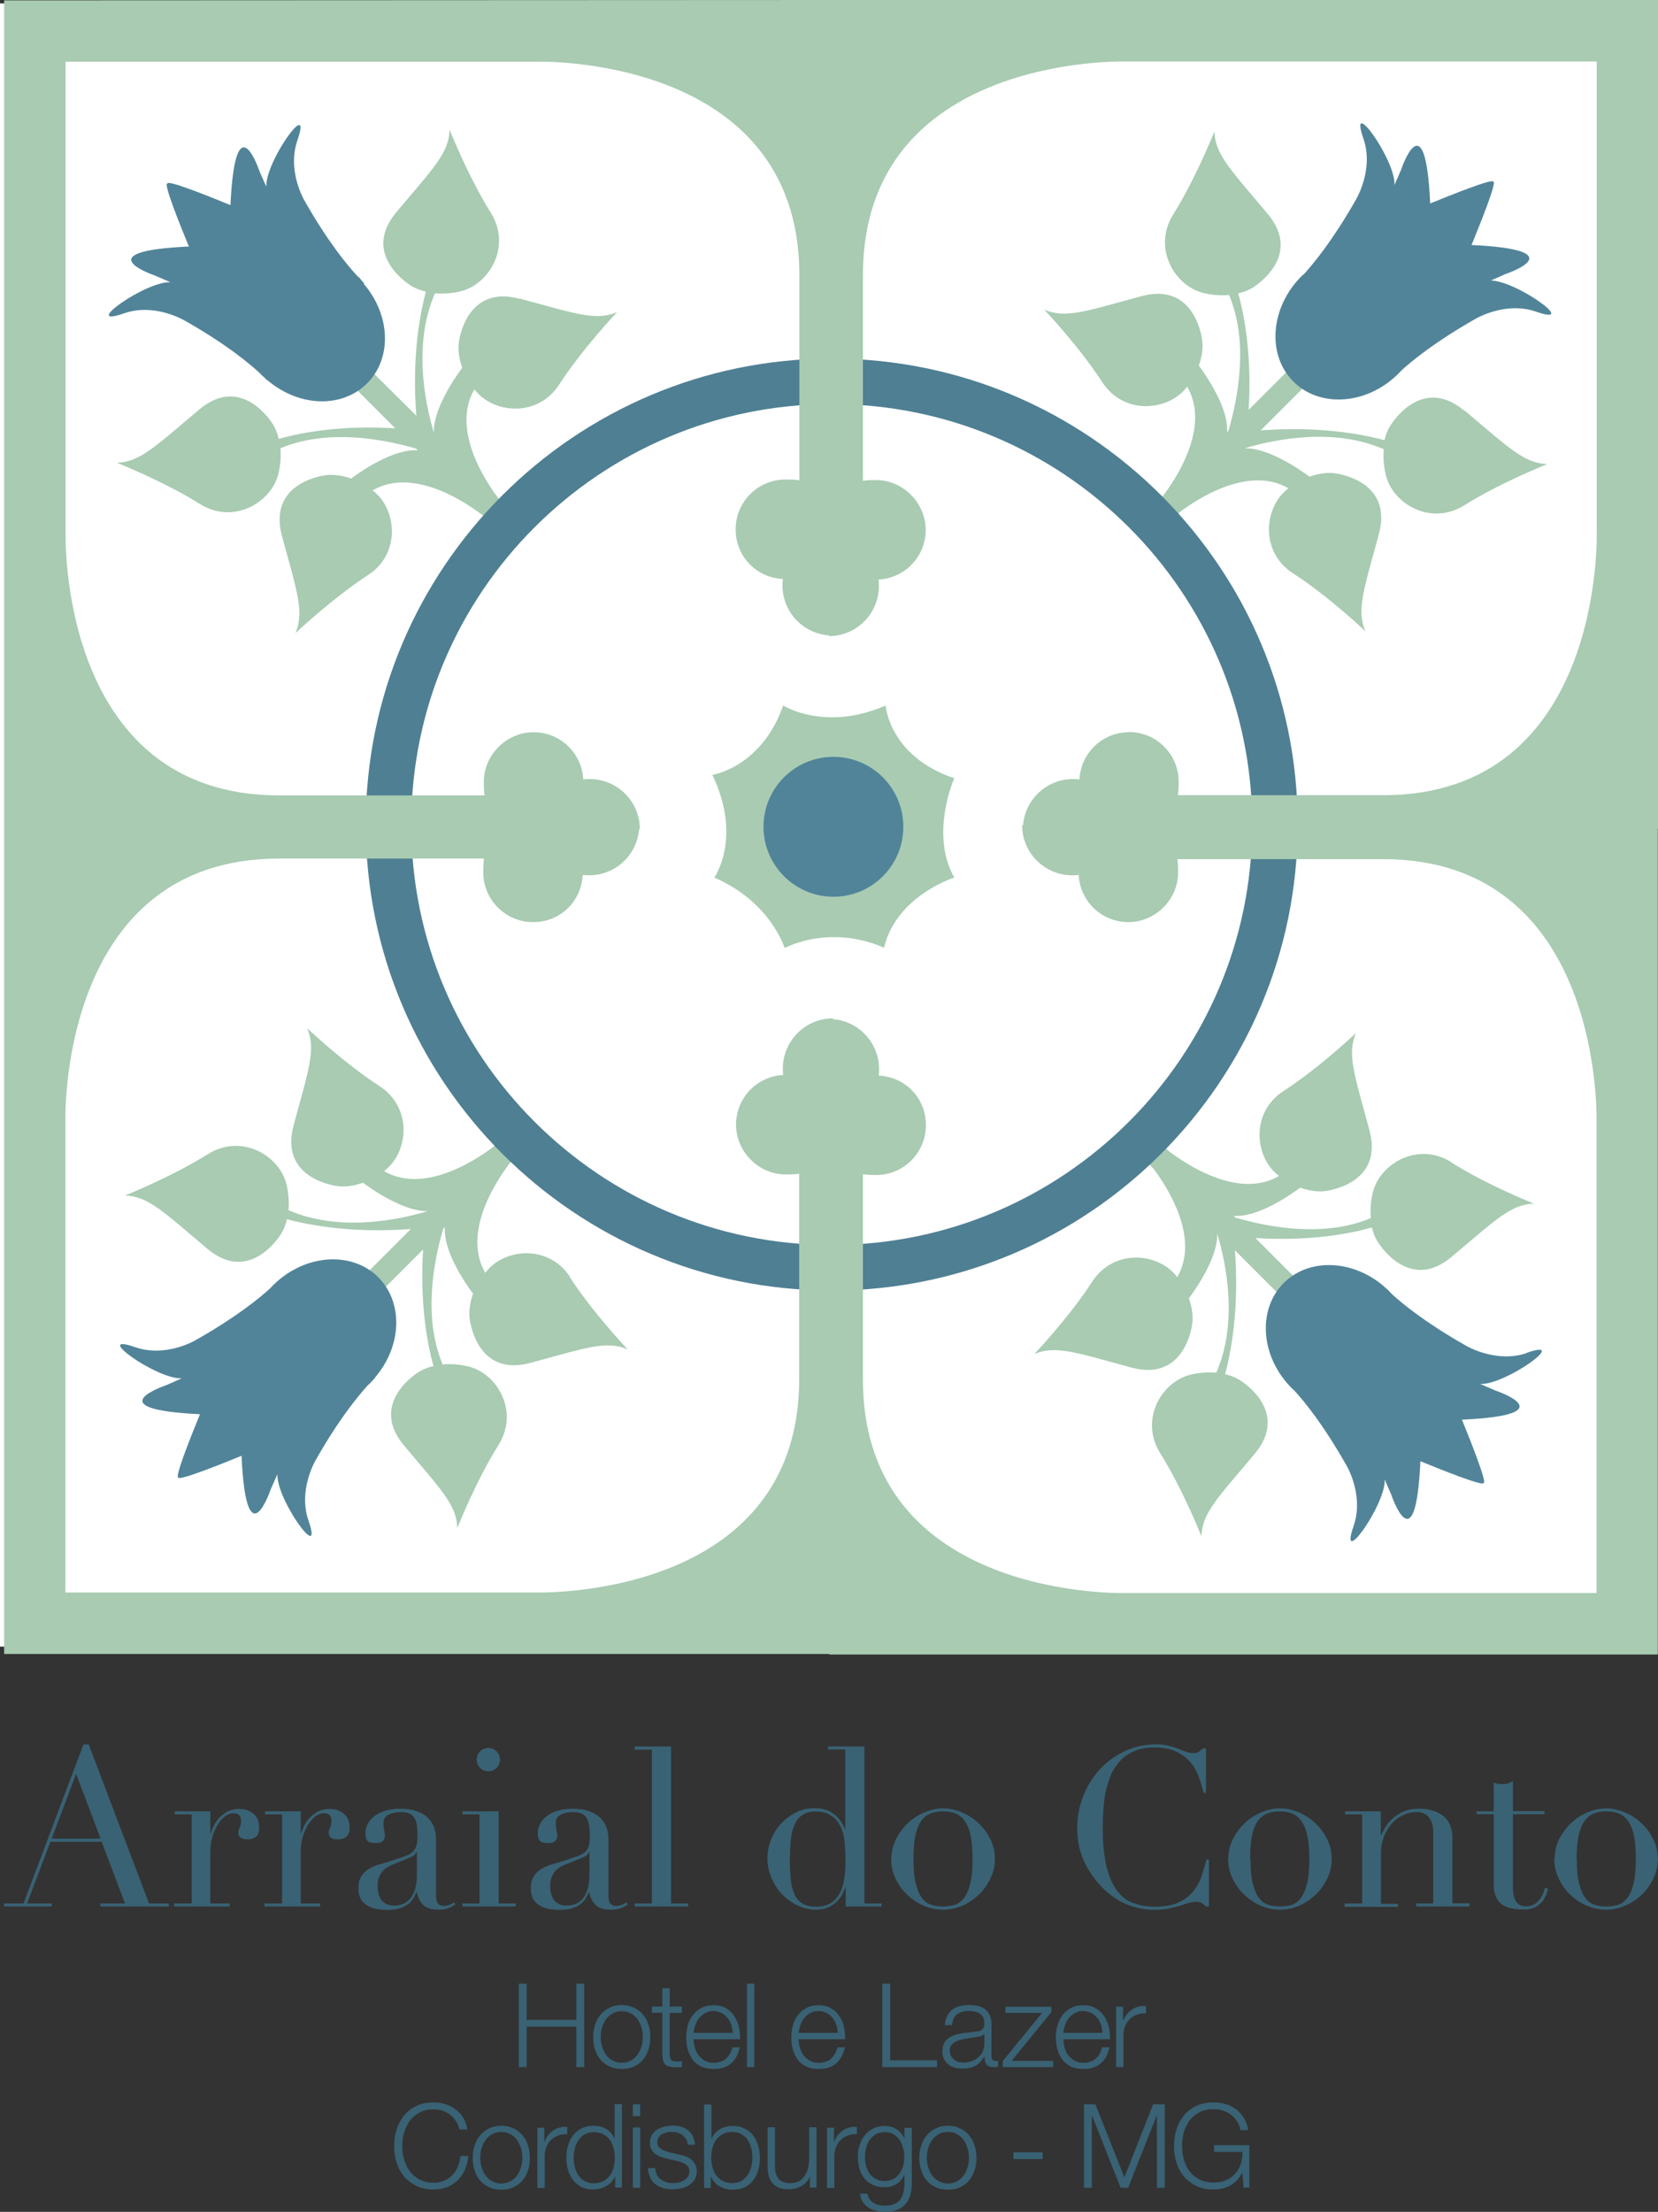
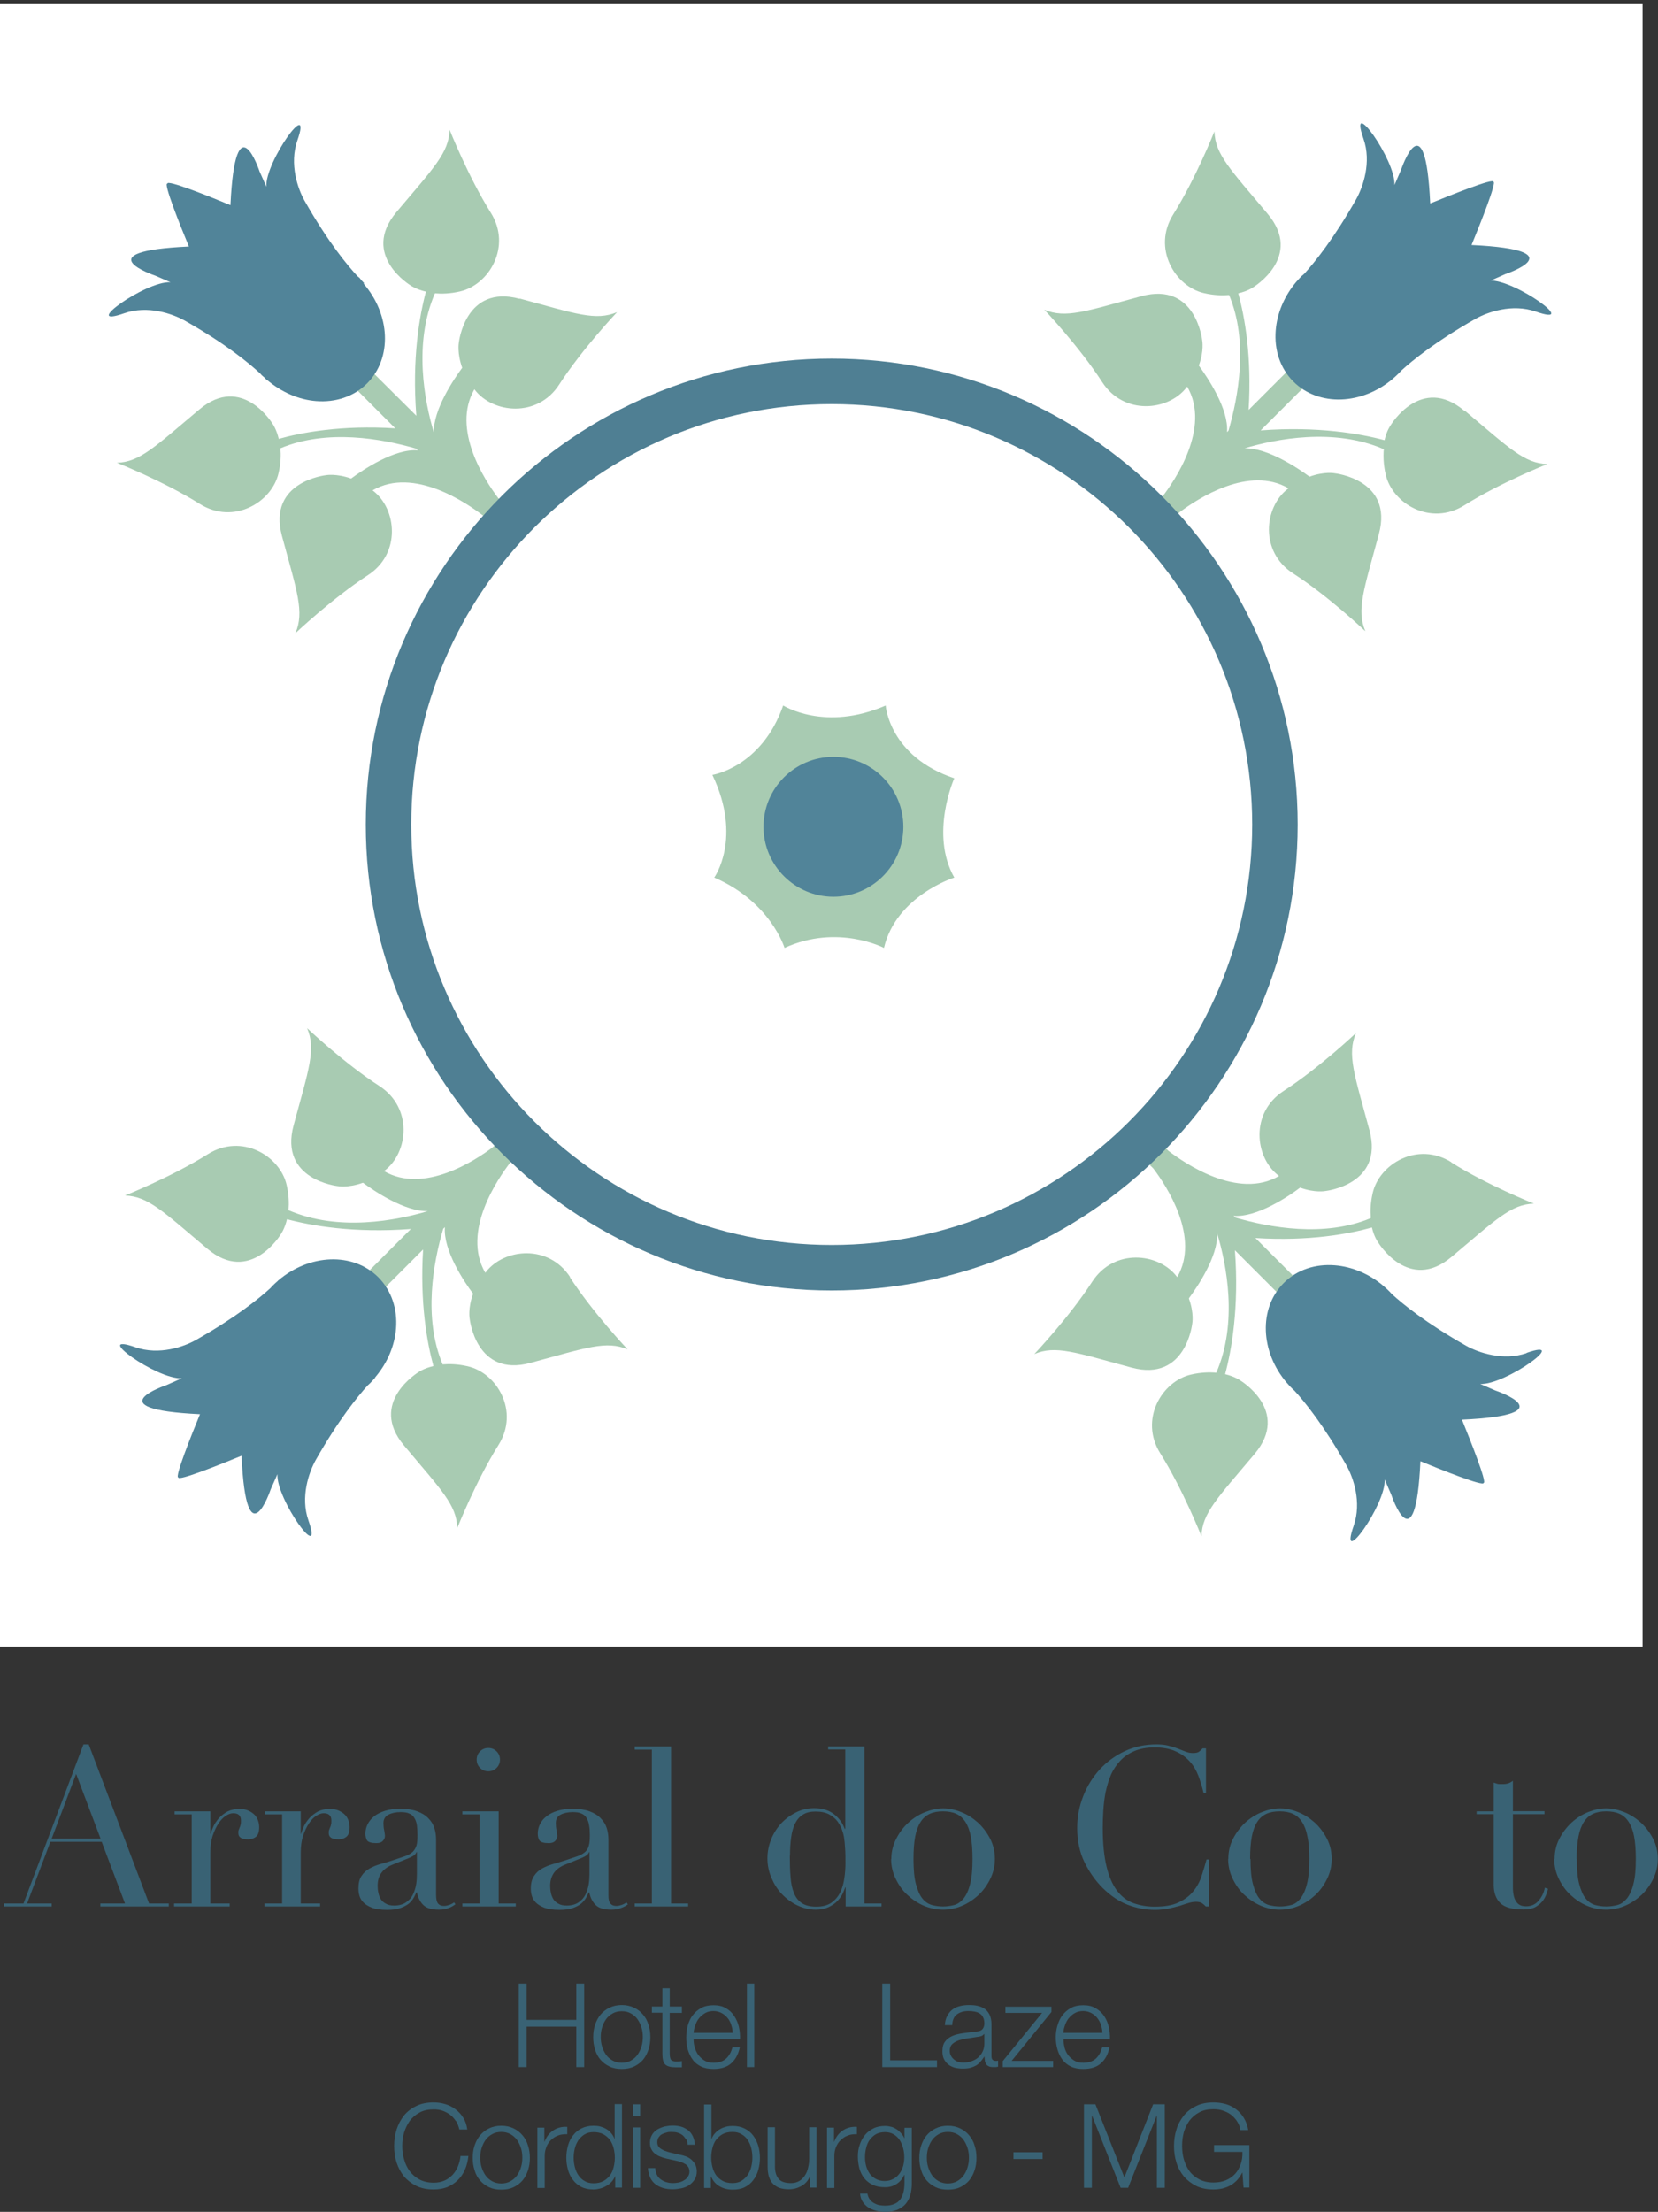
<svg xmlns="http://www.w3.org/2000/svg" id="Camada_2" viewBox="0 0 88.21 117.63">
  <rect x="0" y="0" width="88.21" height="117.63" fill="#333333" stroke="none" />
  <defs>
    <style>.cls-1{fill:#fff;}.cls-2{fill:#a8cbb2;}.cls-3{fill:#396274;}.cls-4{fill:#4f7f93;}.cls-5{fill:#518499;}</style>
  </defs>
  <g id="Camada_1-2">
    <g>
      <g>
        <path class="cls-3" d="M28.02,105.49v1.93h2.64v-1.93h.42v4.44h-.42v-2.15h-2.64v2.15h-.42v-4.44h.42Z" />
        <path class="cls-3" d="M33.73,106.77c.19,.09,.35,.21,.48,.37,.13,.15,.23,.33,.29,.54,.07,.21,.1,.42,.1,.66s-.03,.45-.1,.66c-.07,.21-.16,.38-.29,.54-.13,.15-.29,.27-.48,.36-.19,.09-.41,.13-.65,.13s-.46-.04-.65-.13c-.19-.09-.35-.21-.48-.36-.13-.15-.23-.33-.29-.54-.07-.21-.1-.42-.1-.66s.03-.45,.1-.66c.07-.21,.16-.38,.29-.54,.13-.15,.29-.28,.48-.37,.19-.09,.41-.14,.65-.14s.46,.05,.65,.14Zm-1.14,.31c-.14,.08-.26,.18-.35,.31-.09,.13-.16,.27-.21,.44-.05,.16-.07,.33-.07,.5s.02,.34,.07,.5c.05,.16,.12,.31,.21,.44,.09,.13,.21,.23,.35,.31,.14,.08,.3,.12,.49,.12s.35-.04,.49-.12c.14-.08,.26-.18,.35-.31,.09-.13,.16-.27,.21-.44,.05-.16,.07-.33,.07-.5s-.02-.34-.07-.5c-.05-.16-.12-.31-.21-.44-.09-.13-.21-.23-.35-.31-.14-.08-.3-.12-.49-.12s-.35,.04-.49,.12Z" />
        <path class="cls-3" d="M36.28,106.72v.33h-.65v2.16c0,.13,.02,.23,.05,.3,.03,.07,.12,.11,.26,.12,.11,0,.22,0,.34-.02v.33c-.06,0-.12,0-.17,0-.06,0-.12,0-.17,0-.26,0-.44-.05-.55-.15-.1-.1-.15-.29-.15-.56v-2.19h-.56v-.33h.56v-.97h.39v.97h.65Z" />
        <path class="cls-3" d="M36.96,108.87c.04,.15,.1,.29,.19,.41,.09,.12,.2,.22,.33,.3,.13,.08,.29,.12,.48,.12,.29,0,.51-.08,.67-.22,.16-.15,.27-.35,.34-.6h.39c-.08,.37-.23,.65-.46,.85-.22,.2-.54,.3-.94,.3-.25,0-.47-.04-.66-.13-.18-.09-.34-.21-.45-.37-.12-.16-.2-.34-.26-.54-.06-.2-.08-.42-.08-.65,0-.21,.03-.42,.08-.62,.06-.2,.14-.39,.26-.54,.12-.16,.27-.29,.45-.39,.18-.1,.4-.15,.66-.15s.48,.05,.66,.16c.18,.1,.33,.24,.44,.41,.11,.17,.2,.36,.25,.58,.05,.22,.07,.44,.06,.66h-2.47c0,.14,.02,.29,.06,.44Zm1.94-1.2c-.05-.14-.11-.26-.2-.36-.09-.11-.19-.19-.32-.26-.12-.06-.26-.1-.42-.1s-.3,.03-.43,.1c-.12,.07-.23,.15-.32,.26-.09,.1-.16,.23-.21,.37-.05,.14-.09,.28-.1,.43h2.08c0-.15-.03-.29-.08-.43Z" />
        <path class="cls-3" d="M40.13,105.49v4.44h-.39v-4.44h.39Z" />
-         <path class="cls-3" d="M42.55,108.87c.04,.15,.1,.29,.19,.41,.09,.12,.2,.22,.33,.3,.13,.08,.29,.12,.48,.12,.29,0,.51-.08,.67-.22,.16-.15,.27-.35,.34-.6h.39c-.08,.37-.24,.65-.46,.85-.22,.2-.54,.3-.94,.3-.25,0-.47-.04-.66-.13-.19-.09-.33-.21-.45-.37-.12-.16-.2-.34-.26-.54-.06-.2-.08-.42-.08-.65,0-.21,.03-.42,.08-.62,.06-.2,.14-.39,.26-.54,.12-.16,.27-.29,.45-.39,.18-.1,.4-.15,.66-.15s.48,.05,.66,.16c.18,.1,.33,.24,.44,.41,.12,.17,.2,.36,.25,.58,.05,.22,.07,.44,.06,.66h-2.47c0,.14,.02,.29,.06,.44Zm1.94-1.2c-.05-.14-.12-.26-.2-.36-.09-.11-.19-.19-.32-.26-.12-.06-.26-.1-.42-.1s-.31,.03-.43,.1c-.13,.07-.23,.15-.32,.26-.09,.1-.16,.23-.21,.37-.05,.14-.09,.28-.1,.43h2.08c0-.15-.03-.29-.08-.43Z" />
        <path class="cls-3" d="M47.36,105.49v4.08h2.49v.36h-2.91v-4.44h.42Z" />
        <path class="cls-3" d="M50.39,107.22c.07-.14,.16-.25,.27-.34,.11-.09,.25-.15,.4-.19,.15-.04,.32-.06,.51-.06,.14,0,.28,.01,.42,.04,.14,.03,.27,.08,.38,.15,.11,.07,.2,.18,.27,.31,.07,.14,.11,.31,.11,.53v1.7c0,.16,.08,.24,.23,.24,.05,0,.09,0,.12-.02v.33s-.09,.02-.12,.02c-.04,0-.08,0-.13,0-.1,0-.18-.01-.24-.04-.06-.03-.11-.06-.14-.11-.03-.05-.06-.11-.07-.18,0-.07-.02-.14-.02-.23h-.01c-.07,.1-.14,.2-.21,.28-.07,.08-.15,.15-.24,.2-.09,.05-.19,.09-.3,.12-.12,.03-.25,.04-.41,.04s-.29-.02-.42-.05c-.13-.04-.24-.09-.34-.17-.1-.08-.17-.17-.23-.29-.06-.12-.08-.26-.08-.42,0-.22,.05-.4,.15-.52,.1-.13,.23-.22,.39-.29,.16-.07,.35-.11,.55-.14,.2-.03,.41-.05,.62-.08,.08,0,.15-.02,.22-.03,.06-.01,.11-.03,.16-.07,.04-.03,.07-.07,.1-.13,.02-.05,.04-.12,.04-.21,0-.13-.02-.24-.07-.33-.04-.09-.1-.15-.18-.2-.08-.05-.16-.08-.27-.1-.1-.02-.21-.03-.33-.03-.25,0-.45,.06-.61,.18-.16,.12-.24,.31-.25,.57h-.39c.01-.19,.05-.35,.12-.48Zm1.96,.96s-.07,.08-.14,.1c-.07,.02-.13,.04-.19,.04-.16,.03-.34,.05-.51,.08-.18,.02-.34,.06-.48,.1-.14,.05-.26,.11-.36,.2-.09,.08-.14,.21-.14,.36,0,.1,.02,.19,.06,.26,.04,.08,.09,.14,.16,.2,.07,.06,.14,.1,.23,.13,.09,.03,.18,.04,.27,.04,.15,0,.29-.02,.43-.07,.14-.05,.26-.11,.36-.2,.1-.09,.18-.19,.24-.32,.06-.12,.09-.27,.09-.42v-.51h-.01Z" />
        <path class="cls-3" d="M56.03,109.6v.33h-2.68v-.32l2.09-2.56h-1.95v-.33h2.45v.28l-2.12,2.6h2.21Z" />
        <path class="cls-3" d="M56.63,108.87c.04,.15,.1,.29,.19,.41,.09,.12,.2,.22,.33,.3,.13,.08,.29,.12,.48,.12,.29,0,.51-.08,.67-.22,.16-.15,.27-.35,.34-.6h.39c-.08,.37-.23,.65-.46,.85-.22,.2-.53,.3-.94,.3-.25,0-.47-.04-.66-.13-.18-.09-.33-.21-.45-.37-.12-.16-.2-.34-.26-.54-.06-.2-.09-.42-.09-.65,0-.21,.03-.42,.09-.62,.06-.2,.14-.39,.26-.54,.12-.16,.27-.29,.45-.39,.18-.1,.4-.15,.66-.15s.48,.05,.66,.16c.18,.1,.33,.24,.45,.41,.11,.17,.2,.36,.25,.58,.05,.22,.07,.44,.06,.66h-2.47c0,.14,.02,.29,.06,.44Zm1.94-1.2c-.05-.14-.12-.26-.2-.36-.09-.11-.19-.19-.32-.26-.12-.06-.26-.1-.42-.1s-.31,.03-.43,.1c-.13,.07-.23,.15-.32,.26-.09,.1-.16,.23-.21,.37-.05,.14-.09,.28-.1,.43h2.08c0-.15-.03-.29-.08-.43Z" />
-         <path class="cls-3" d="M59.75,106.72v.75h.01c.1-.26,.26-.46,.46-.6,.21-.14,.46-.21,.75-.19v.39c-.18,0-.34,.02-.48,.07-.15,.06-.27,.13-.38,.24-.11,.1-.19,.23-.25,.37-.06,.14-.09,.3-.09,.47v1.71h-.39v-3.21h.36Z" />
        <path class="cls-3" d="M24.25,112.8c-.08-.13-.19-.25-.31-.34-.12-.09-.26-.16-.4-.21-.15-.05-.3-.07-.46-.07-.29,0-.55,.05-.76,.17-.21,.11-.38,.26-.52,.44-.13,.19-.23,.39-.3,.62-.07,.23-.1,.47-.1,.72s.03,.48,.1,.71c.06,.23,.16,.44,.3,.63,.14,.18,.31,.33,.52,.44,.21,.11,.46,.17,.76,.17,.21,0,.39-.04,.56-.11,.17-.07,.31-.18,.43-.3,.12-.13,.22-.28,.29-.45,.07-.17,.12-.36,.14-.56h.42c-.03,.27-.09,.52-.19,.74-.1,.22-.23,.41-.39,.56-.16,.15-.34,.27-.56,.36-.21,.08-.45,.12-.71,.12-.35,0-.65-.06-.92-.19-.26-.13-.48-.3-.66-.51-.17-.21-.3-.46-.39-.73-.09-.28-.13-.57-.13-.88s.04-.6,.13-.88c.09-.28,.22-.52,.39-.74,.17-.21,.39-.38,.66-.51,.26-.13,.57-.19,.92-.19,.21,0,.42,.03,.62,.09,.2,.06,.38,.15,.55,.28,.16,.12,.3,.27,.41,.45,.11,.18,.18,.38,.21,.62h-.42c-.04-.17-.1-.32-.18-.46Z" />
        <path class="cls-3" d="M27.32,113.19c.19,.09,.35,.21,.48,.37,.13,.15,.23,.33,.29,.54,.07,.21,.1,.42,.1,.66s-.03,.45-.1,.66c-.07,.21-.16,.38-.29,.54-.13,.15-.29,.27-.48,.36-.19,.09-.4,.13-.65,.13s-.46-.04-.65-.13c-.19-.09-.35-.21-.48-.36-.13-.15-.23-.33-.29-.54-.07-.21-.1-.42-.1-.66s.03-.45,.1-.66c.07-.21,.16-.38,.29-.54,.13-.15,.29-.28,.48-.37,.19-.09,.4-.14,.65-.14s.46,.05,.65,.14Zm-1.14,.31c-.14,.08-.26,.18-.35,.31-.09,.13-.16,.27-.21,.44-.05,.16-.07,.33-.07,.5s.02,.34,.07,.5c.05,.16,.12,.31,.21,.44,.09,.13,.21,.23,.35,.31,.14,.08,.31,.12,.49,.12s.35-.04,.49-.12c.14-.08,.26-.18,.35-.31,.09-.13,.16-.27,.21-.44,.05-.16,.07-.33,.07-.5s-.02-.34-.07-.5c-.05-.16-.12-.31-.21-.44-.09-.13-.21-.23-.35-.31-.14-.08-.31-.12-.49-.12s-.35,.04-.49,.12Z" />
        <path class="cls-3" d="M28.96,113.15v.75h.01c.1-.26,.25-.46,.46-.6,.21-.14,.46-.21,.75-.19v.39c-.18,0-.34,.01-.49,.07-.14,.05-.27,.14-.38,.24-.1,.1-.19,.23-.24,.37-.06,.14-.09,.3-.09,.47v1.71h-.39v-3.21h.36Z" />
        <path class="cls-3" d="M32.73,116.35v-.61h-.01c-.04,.1-.1,.2-.18,.29-.08,.09-.17,.16-.28,.22-.1,.06-.22,.11-.33,.14-.12,.03-.24,.05-.35,.05-.25,0-.46-.04-.64-.13-.18-.09-.33-.21-.45-.37-.12-.15-.21-.33-.27-.54-.06-.21-.09-.42-.09-.65s.03-.44,.09-.65c.06-.21,.15-.39,.27-.54,.12-.16,.27-.28,.45-.37,.18-.09,.39-.14,.64-.14,.12,0,.24,.01,.35,.04,.11,.03,.22,.07,.32,.13,.1,.06,.19,.13,.26,.22,.08,.09,.14,.19,.18,.3h.01v-1.84h.39v4.44h-.36Zm-2.15-1.11c.04,.16,.1,.31,.19,.44,.09,.13,.19,.23,.33,.31,.13,.08,.29,.12,.48,.12,.21,0,.38-.04,.53-.12,.14-.08,.26-.19,.35-.31,.09-.13,.15-.27,.19-.44,.04-.16,.06-.33,.06-.49s-.02-.33-.06-.49c-.04-.16-.1-.31-.19-.44-.09-.13-.21-.23-.35-.31-.14-.08-.32-.12-.53-.12-.19,0-.35,.04-.48,.12-.13,.08-.24,.19-.33,.31-.08,.13-.15,.27-.19,.44-.04,.16-.06,.33-.06,.49s.02,.33,.06,.49Z" />
        <path class="cls-3" d="M34.06,111.91v.63h-.39v-.63h.39Zm0,1.23v3.21h-.39v-3.21h.39Z" />
        <path class="cls-3" d="M36.49,113.77c-.05-.09-.11-.16-.18-.22-.08-.06-.16-.1-.26-.13-.1-.03-.2-.04-.32-.04-.09,0-.18,0-.26,.03-.09,.02-.17,.05-.25,.09-.08,.04-.13,.1-.18,.17-.05,.07-.07,.16-.07,.26,0,.09,.02,.16,.06,.22,.04,.06,.1,.11,.17,.15,.07,.04,.14,.08,.22,.1,.08,.03,.15,.05,.22,.07l.52,.12c.11,.02,.22,.05,.33,.09,.11,.04,.21,.1,.29,.17,.08,.07,.15,.16,.21,.26,.05,.1,.08,.23,.08,.37,0,.17-.04,.32-.12,.44-.08,.12-.18,.22-.3,.3-.12,.08-.26,.13-.41,.16-.15,.03-.31,.05-.45,.05-.38,0-.68-.09-.92-.27-.23-.18-.37-.46-.4-.86h.39c.02,.27,.11,.47,.29,.6,.18,.13,.39,.2,.66,.2,.09,0,.19-.01,.29-.03,.1-.02,.2-.06,.28-.11,.09-.05,.16-.11,.21-.19,.06-.08,.09-.17,.09-.28,0-.09-.02-.17-.06-.24-.04-.06-.09-.12-.16-.16-.07-.04-.14-.08-.23-.11-.08-.03-.17-.05-.26-.07l-.5-.11c-.13-.03-.25-.07-.35-.11-.11-.04-.2-.1-.28-.16-.08-.06-.14-.14-.19-.24-.05-.09-.07-.21-.07-.34,0-.16,.04-.3,.11-.42,.07-.12,.17-.21,.28-.28,.12-.07,.25-.12,.39-.16,.14-.03,.29-.05,.43-.05,.16,0,.31,.02,.45,.06,.14,.04,.26,.11,.37,.19,.11,.09,.19,.19,.25,.32,.06,.13,.1,.28,.11,.45h-.39c0-.12-.03-.22-.08-.31Z" />
        <path class="cls-3" d="M37.85,111.91v1.84h.01c.04-.11,.1-.22,.18-.3,.08-.09,.16-.16,.27-.22,.1-.06,.21-.1,.32-.13,.12-.03,.23-.04,.35-.04,.25,0,.46,.05,.64,.14,.18,.09,.33,.21,.45,.37,.12,.16,.21,.34,.27,.54,.06,.2,.09,.42,.09,.65s-.03,.44-.09,.65c-.06,.21-.15,.39-.27,.54-.12,.16-.27,.28-.45,.37-.18,.09-.39,.13-.64,.13-.26,0-.5-.06-.7-.18-.21-.12-.35-.29-.45-.52h-.01v.61h-.36v-4.44h.39Zm2.12,2.34c-.04-.16-.1-.31-.19-.44-.08-.13-.19-.23-.33-.31-.13-.08-.29-.12-.48-.12-.21,0-.38,.04-.53,.12-.14,.08-.26,.19-.35,.31-.09,.13-.15,.27-.19,.44-.04,.16-.06,.33-.06,.49s.02,.33,.06,.49c.04,.16,.1,.31,.19,.44,.09,.13,.21,.23,.35,.31,.14,.08,.32,.12,.53,.12,.19,0,.35-.04,.48-.12,.13-.08,.24-.19,.33-.31,.08-.13,.15-.27,.19-.44,.04-.16,.06-.33,.06-.49s-.02-.33-.06-.49Z" />
        <path class="cls-3" d="M43.09,116.35v-.58h-.01c-.1,.22-.25,.38-.45,.49-.2,.11-.41,.17-.66,.17-.2,0-.38-.03-.52-.08-.14-.06-.26-.14-.35-.24-.09-.1-.15-.23-.2-.38-.04-.15-.06-.32-.06-.51v-2.09h.39v2.09c0,.29,.07,.51,.2,.66,.13,.15,.34,.22,.66,.22,.17,0,.31-.04,.43-.11,.12-.07,.22-.17,.3-.29,.08-.12,.14-.26,.17-.41,.04-.15,.06-.31,.06-.47v-1.69h.39v3.21h-.36Z" />
        <path class="cls-3" d="M44.37,113.15v.75h.01c.1-.26,.25-.46,.46-.6,.21-.14,.46-.21,.75-.19v.39c-.18,0-.34,.01-.48,.07-.15,.05-.27,.14-.38,.24-.11,.1-.19,.23-.25,.37-.06,.14-.09,.3-.09,.47v1.71h-.39v-3.21h.36Z" />
        <path class="cls-3" d="M48.43,116.73c-.05,.19-.14,.35-.25,.48-.11,.13-.26,.23-.44,.31-.18,.07-.4,.11-.66,.11-.16,0-.32-.02-.47-.06-.15-.04-.29-.09-.41-.17-.12-.08-.22-.18-.3-.3-.08-.12-.13-.27-.14-.44h.39c.02,.12,.06,.22,.12,.3,.06,.08,.13,.15,.22,.2,.09,.05,.18,.09,.28,.11,.1,.02,.21,.03,.32,.03,.36,0,.63-.11,.79-.31,.16-.21,.24-.51,.24-.9v-.43s-.01,0-.01,0c-.09,.2-.22,.36-.4,.48-.18,.12-.38,.18-.62,.18-.26,0-.48-.04-.66-.13-.18-.08-.33-.2-.45-.35-.12-.15-.2-.32-.26-.52-.05-.2-.08-.41-.08-.64s.03-.43,.1-.62c.06-.2,.16-.37,.28-.52,.12-.15,.27-.26,.45-.35,.18-.09,.39-.13,.62-.13,.12,0,.23,.02,.34,.05,.11,.03,.2,.08,.29,.14,.09,.06,.16,.13,.23,.21,.07,.08,.12,.16,.16,.25h.01v-.55h.39v2.95c0,.24-.03,.45-.08,.64Zm-.9-.85c.13-.07,.24-.17,.32-.28,.09-.12,.15-.25,.2-.41,.04-.15,.06-.31,.06-.47s-.02-.32-.06-.47c-.04-.16-.1-.3-.18-.43-.08-.13-.19-.23-.32-.31-.13-.08-.29-.12-.47-.12s-.35,.04-.48,.11c-.13,.08-.24,.18-.33,.3-.09,.12-.15,.27-.19,.43-.04,.16-.06,.32-.06,.49s.02,.32,.06,.47c.04,.15,.11,.29,.19,.41,.09,.12,.2,.21,.33,.28,.13,.07,.29,.11,.47,.11,.17,0,.32-.04,.45-.11Z" />
        <path class="cls-3" d="M51.08,113.19c.19,.09,.35,.21,.48,.37,.13,.15,.23,.33,.29,.54,.07,.21,.1,.42,.1,.66s-.03,.45-.1,.66c-.07,.21-.16,.38-.29,.54-.13,.15-.29,.27-.48,.36-.19,.09-.4,.13-.65,.13s-.46-.04-.65-.13c-.19-.09-.35-.21-.48-.36-.13-.15-.23-.33-.29-.54-.07-.21-.1-.42-.1-.66s.03-.45,.1-.66c.07-.21,.16-.38,.29-.54,.13-.15,.29-.28,.48-.37,.19-.09,.4-.14,.65-.14s.46,.05,.65,.14Zm-1.14,.31c-.14,.08-.26,.18-.35,.31-.09,.13-.16,.27-.21,.44-.05,.16-.07,.33-.07,.5s.02,.34,.07,.5c.05,.16,.12,.31,.21,.44,.09,.13,.21,.23,.35,.31,.14,.08,.31,.12,.49,.12s.35-.04,.49-.12c.14-.08,.26-.18,.35-.31,.09-.13,.16-.27,.21-.44,.05-.16,.07-.33,.07-.5s-.02-.34-.07-.5c-.05-.16-.12-.31-.21-.44-.09-.13-.21-.23-.35-.31-.14-.08-.3-.12-.49-.12s-.35,.04-.49,.12Z" />
        <path class="cls-3" d="M53.92,114.46h1.55v.36h-1.55v-.36Z" />
        <path class="cls-3" d="M58.28,111.91l1.54,3.89,1.53-3.89h.62v4.44h-.42v-3.84h-.01l-1.52,3.84h-.4l-1.52-3.84h-.01v3.84h-.42v-4.44h.62Z" />
        <path class="cls-3" d="M66.16,116.35l-.06-.81h-.01c-.08,.16-.17,.29-.28,.41-.11,.11-.23,.21-.36,.28-.13,.07-.27,.12-.42,.16-.15,.03-.31,.05-.47,.05-.35,0-.65-.06-.92-.19-.26-.13-.48-.3-.66-.51-.17-.21-.31-.46-.39-.73-.09-.28-.13-.57-.13-.88s.04-.6,.13-.88c.08-.28,.22-.52,.39-.74,.17-.21,.39-.38,.66-.51,.26-.13,.57-.19,.92-.19,.23,0,.45,.03,.66,.09,.21,.06,.39,.16,.55,.28,.16,.12,.3,.28,.41,.46,.11,.18,.19,.4,.23,.64h-.42c-.01-.13-.06-.26-.13-.39-.07-.13-.17-.25-.29-.36-.12-.11-.27-.2-.44-.26-.17-.07-.36-.1-.57-.1-.29,0-.55,.05-.76,.17-.21,.11-.38,.26-.52,.44-.13,.19-.23,.39-.3,.62-.06,.23-.09,.47-.09,.72s.03,.48,.09,.71c.07,.23,.16,.44,.3,.63,.13,.18,.31,.33,.52,.44,.21,.11,.46,.17,.76,.17,.25,0,.46-.04,.66-.12,.19-.08,.35-.19,.49-.34,.13-.14,.23-.32,.3-.52,.07-.2,.1-.42,.09-.65h-1.51v-.36h1.88v2.26h-.3Z" />
      </g>
      <g>
        <path class="cls-3" d="M.21,101.23H1.25l3.19-8.46h.28l3.21,8.46h1.05v.16h-3.64v-.16h1.31l-1.24-3.28H2.68l-1.24,3.28h1.31v.16H.21v-.16Zm3.84-6.89l-1.3,3.44h2.6s-1.3-3.44-1.3-3.44Z" />
        <path class="cls-3" d="M9.29,101.23h.91v-4.74h-.91s0-.16,0-.16h1.9v1.19h.02c.03-.12,.08-.25,.15-.4,.07-.15,.17-.29,.29-.43,.13-.14,.28-.25,.45-.35,.18-.09,.39-.14,.64-.14,.18,0,.34,.03,.47,.09,.13,.06,.24,.13,.33,.22,.09,.09,.15,.2,.19,.31,.04,.12,.06,.24,.06,.35,0,.26-.06,.43-.18,.52-.12,.09-.26,.13-.41,.13-.35,0-.52-.11-.52-.33,0-.07,0-.13,.02-.17,.02-.04,.03-.09,.05-.13,.02-.04,.04-.09,.05-.15,.02-.06,.02-.13,.02-.23,0-.25-.14-.38-.41-.38-.13,0-.26,.05-.4,.14-.14,.09-.27,.23-.39,.41-.12,.18-.22,.4-.31,.66-.08,.26-.12,.55-.12,.88v2.71h1.03v.16h-2.96v-.16Z" />
        <path class="cls-3" d="M14.1,101.23h.91v-4.74h-.91s0-.16,0-.16h1.9v1.19h.02c.03-.12,.08-.25,.15-.4,.07-.15,.17-.29,.29-.43,.13-.14,.28-.25,.45-.35,.18-.09,.39-.14,.64-.14,.18,0,.34,.03,.47,.09,.13,.06,.24,.13,.33,.22,.09,.09,.15,.2,.19,.31,.04,.12,.06,.24,.06,.35,0,.26-.06,.43-.18,.52-.12,.09-.25,.13-.41,.13-.35,0-.52-.11-.52-.33,0-.07,0-.13,.02-.17,.02-.04,.03-.09,.05-.13,.02-.04,.04-.09,.05-.15,.02-.06,.02-.13,.02-.23,0-.25-.14-.38-.41-.38-.12,0-.26,.05-.4,.14-.14,.09-.27,.23-.39,.41-.12,.18-.22,.4-.31,.66-.08,.26-.12,.55-.12,.88v2.71h1.03v.16h-2.96v-.16Z" />
        <path class="cls-3" d="M24.23,101.27c-.1,.08-.22,.15-.36,.2-.14,.06-.32,.09-.52,.09-.38,0-.65-.08-.82-.24-.17-.16-.29-.39-.35-.68h-.03c-.03,.07-.07,.16-.13,.27-.06,.11-.14,.21-.25,.31-.12,.1-.27,.18-.46,.25-.19,.07-.43,.1-.72,.1-.33,0-.6-.04-.79-.11-.2-.08-.35-.17-.46-.28-.11-.11-.18-.23-.22-.37-.04-.14-.05-.27-.05-.38,0-.28,.05-.5,.16-.66,.11-.17,.25-.3,.43-.4,.18-.1,.37-.18,.59-.24,.22-.06,.44-.13,.66-.2,.26-.09,.48-.16,.65-.22,.17-.06,.3-.14,.4-.23,.09-.09,.16-.21,.2-.34,.04-.14,.05-.32,.05-.56,0-.19-.01-.36-.03-.51-.02-.15-.07-.28-.13-.38-.06-.11-.15-.19-.27-.24-.12-.06-.28-.08-.47-.08-.26,0-.48,.05-.65,.14-.17,.09-.26,.24-.26,.44,0,.13,.01,.26,.04,.39,.02,.13,.04,.23,.04,.29,0,.11-.04,.2-.12,.28-.08,.08-.19,.11-.34,.11-.26,0-.42-.05-.49-.14-.06-.1-.09-.22-.09-.37,0-.17,.04-.34,.12-.5,.08-.16,.2-.3,.35-.42,.15-.12,.35-.22,.58-.29,.23-.07,.5-.11,.8-.11,.36,0,.67,.05,.91,.14,.24,.09,.44,.21,.59,.37,.15,.15,.26,.33,.32,.52,.06,.19,.09,.4,.09,.61v2.95c0,.23,.04,.38,.11,.46,.07,.08,.17,.12,.31,.12,.09,0,.18-.02,.27-.05,.09-.03,.19-.08,.27-.14l.09,.13Zm-2.06-2.77h-.02c-.02,.11-.15,.21-.39,.31l-.89,.36c-.25,.1-.45,.25-.58,.43-.14,.19-.2,.42-.2,.69,0,.12,.01,.24,.04,.37,.02,.12,.07,.24,.13,.34,.06,.1,.15,.18,.27,.24,.11,.07,.26,.1,.44,.1,.26,0,.47-.06,.63-.17,.16-.11,.29-.25,.37-.42,.08-.17,.14-.35,.17-.54,.03-.19,.04-.37,.04-.53v-1.19Z" />
        <path class="cls-3" d="M24.6,101.23h.91v-4.74h-.91v-.16h1.93v4.9h.91v.16h-2.84v-.16Zm.76-7.65c0-.17,.06-.32,.18-.44,.12-.12,.27-.18,.44-.18s.32,.06,.44,.18c.12,.12,.18,.27,.18,.44s-.06,.32-.18,.44c-.12,.12-.27,.18-.44,.18s-.32-.06-.44-.18c-.12-.12-.18-.27-.18-.44Z" />
        <path class="cls-3" d="M33.41,101.27c-.1,.08-.22,.15-.37,.2-.14,.06-.31,.09-.52,.09-.38,0-.65-.08-.82-.24-.17-.16-.29-.39-.35-.68h-.03c-.03,.07-.07,.16-.13,.27-.06,.11-.14,.21-.25,.31-.11,.1-.27,.18-.46,.25-.19,.07-.43,.1-.72,.1-.33,0-.59-.04-.79-.11-.2-.08-.35-.17-.46-.28-.11-.11-.18-.23-.22-.37-.04-.14-.05-.27-.05-.38,0-.28,.06-.5,.17-.66,.11-.17,.25-.3,.43-.4,.18-.1,.38-.18,.59-.24,.22-.06,.44-.13,.66-.2,.26-.09,.48-.16,.65-.22,.17-.06,.3-.14,.4-.23,.1-.09,.16-.21,.19-.34,.04-.14,.05-.32,.05-.56,0-.19-.01-.36-.04-.51-.02-.15-.07-.28-.13-.38-.06-.11-.15-.19-.27-.24-.12-.06-.28-.08-.47-.08-.26,0-.48,.05-.65,.14-.17,.09-.25,.24-.25,.44,0,.13,.01,.26,.04,.39,.02,.13,.04,.23,.04,.29,0,.11-.04,.2-.12,.28-.08,.08-.19,.11-.34,.11-.26,0-.42-.05-.49-.14-.06-.1-.09-.22-.09-.37,0-.17,.04-.34,.12-.5,.08-.16,.19-.3,.35-.42,.15-.12,.35-.22,.58-.29,.23-.07,.5-.11,.8-.11,.36,0,.67,.05,.91,.14,.24,.09,.44,.21,.59,.37,.15,.15,.26,.33,.32,.52,.06,.19,.09,.4,.09,.61v2.95c0,.23,.03,.38,.11,.46,.07,.08,.17,.12,.31,.12,.09,0,.18-.02,.27-.05,.1-.03,.19-.08,.27-.14l.09,.13Zm-2.06-2.77h-.02c-.02,.11-.15,.21-.39,.31l-.89,.36c-.25,.1-.45,.25-.58,.43-.13,.19-.2,.42-.2,.69,0,.12,.01,.24,.04,.37,.02,.12,.07,.24,.13,.34,.06,.1,.15,.18,.27,.24,.11,.07,.26,.1,.44,.1,.26,0,.47-.06,.63-.17,.16-.11,.29-.25,.37-.42,.08-.17,.14-.35,.17-.54,.03-.19,.04-.37,.04-.53v-1.19Z" />
        <path class="cls-3" d="M33.77,101.23h.91v-8.18h-.91v-.17h1.93v8.35h.91v.16h-2.84v-.16Z" />
        <path class="cls-3" d="M44.06,92.88h1.93v8.35h.91v.16h-1.91v-1.02h-.02c-.03,.09-.08,.21-.14,.34-.06,.13-.16,.26-.28,.39-.12,.13-.28,.23-.46,.32-.19,.09-.41,.14-.68,.14-.35,0-.67-.08-.99-.23-.31-.15-.58-.35-.82-.6-.24-.25-.42-.54-.56-.87-.14-.33-.21-.67-.21-1.03s.07-.69,.2-1.02c.13-.32,.31-.6,.54-.85,.23-.24,.49-.43,.79-.58,.3-.15,.62-.22,.96-.22,.43,0,.78,.11,1.05,.32,.27,.21,.46,.47,.57,.78h.03s0-4.22,0-4.22h-.91v-.17Zm-2.04,5.81c0,.41,.01,.78,.04,1.12,.02,.33,.08,.62,.18,.86,.09,.24,.24,.42,.42,.54,.19,.13,.45,.19,.77,.19s.6-.07,.8-.21c.2-.14,.36-.33,.47-.55,.11-.22,.18-.47,.22-.75,.04-.27,.06-.54,.06-.8,0-.31,0-.57-.02-.8-.01-.22-.03-.42-.06-.6-.03-.17-.08-.32-.13-.45-.06-.13-.12-.24-.2-.36-.12-.16-.27-.29-.46-.39-.19-.1-.43-.15-.72-.15-.28,0-.5,.05-.68,.17-.18,.11-.31,.27-.41,.47-.1,.2-.17,.45-.21,.74-.04,.29-.06,.61-.06,.97Z" />
        <path class="cls-3" d="M47.42,98.86c0-.38,.09-.74,.26-1.07,.17-.33,.38-.62,.65-.86,.26-.24,.56-.43,.89-.56,.33-.13,.65-.2,.96-.2s.64,.07,.96,.2c.33,.13,.62,.32,.89,.56,.26,.24,.48,.53,.65,.86,.17,.33,.25,.69,.25,1.07s-.08,.72-.24,1.05c-.16,.33-.36,.61-.62,.86-.26,.24-.55,.44-.88,.58-.33,.14-.67,.21-1.02,.21s-.68-.07-1.02-.21c-.33-.14-.62-.34-.88-.58-.26-.24-.46-.53-.62-.86-.16-.33-.24-.68-.24-1.05Zm1.18,0c0,.56,.04,1.01,.13,1.34,.09,.33,.2,.59,.34,.76,.14,.18,.31,.29,.5,.35,.19,.05,.39,.08,.6,.08s.41-.03,.6-.08c.19-.05,.35-.17,.5-.35,.14-.18,.26-.43,.34-.76,.09-.33,.13-.78,.13-1.34,0-.47-.03-.87-.09-1.19-.06-.32-.16-.58-.29-.78-.13-.2-.29-.34-.49-.43-.2-.09-.43-.13-.7-.13s-.5,.04-.7,.13c-.2,.09-.36,.23-.49,.43-.13,.2-.23,.46-.29,.78-.06,.32-.09,.71-.09,1.19Z" />
        <path class="cls-3" d="M64.33,101.39h-.18c-.05-.06-.12-.12-.19-.17-.07-.05-.18-.08-.33-.08-.12,0-.25,.02-.38,.06-.14,.04-.3,.09-.47,.15-.18,.05-.38,.1-.6,.15-.22,.04-.46,.07-.73,.07-.5,0-.98-.09-1.45-.27-.47-.18-.91-.48-1.33-.89-.39-.39-.71-.84-.97-1.37-.26-.53-.39-1.14-.39-1.83,0-.59,.11-1.15,.32-1.69,.21-.54,.51-1.01,.88-1.42,.38-.41,.82-.73,1.33-.97,.51-.24,1.07-.36,1.68-.36,.24,0,.46,.02,.65,.07,.19,.05,.36,.1,.51,.16,.15,.06,.29,.11,.41,.16,.13,.05,.25,.07,.37,.07,.16,0,.27-.02,.34-.08,.07-.05,.13-.11,.18-.17h.18v2.36h-.13c-.07-.3-.16-.59-.27-.89-.11-.29-.26-.55-.46-.77-.2-.22-.45-.41-.75-.54-.3-.14-.68-.21-1.13-.21-.42,0-.78,.07-1.08,.2-.3,.13-.55,.3-.75,.52-.2,.22-.37,.47-.49,.75-.12,.29-.21,.59-.28,.91-.06,.32-.1,.64-.12,.97-.02,.33-.03,.63-.03,.93,0,.83,.07,1.51,.2,2.05,.13,.54,.32,.97,.56,1.29,.24,.31,.53,.54,.87,.66,.34,.12,.71,.19,1.12,.19,.53,0,.95-.07,1.27-.22,.32-.15,.58-.34,.78-.58,.2-.24,.35-.51,.45-.81,.1-.3,.19-.6,.27-.9h.13v2.52Z" />
        <path class="cls-3" d="M65.35,98.86c0-.38,.08-.74,.25-1.07,.17-.33,.39-.62,.65-.86,.26-.24,.56-.43,.89-.56,.33-.13,.65-.2,.96-.2s.64,.07,.96,.2c.33,.13,.62,.32,.89,.56,.26,.24,.48,.53,.65,.86,.17,.33,.25,.69,.25,1.07s-.08,.72-.24,1.05c-.16,.33-.36,.61-.62,.86-.26,.24-.55,.44-.88,.58-.33,.14-.67,.21-1.02,.21s-.68-.07-1.01-.21c-.33-.14-.62-.34-.88-.58-.26-.24-.46-.53-.62-.86-.16-.33-.24-.68-.24-1.05Zm1.18,0c0,.56,.04,1.01,.13,1.34,.09,.33,.2,.59,.34,.76,.14,.18,.31,.29,.5,.35,.19,.05,.39,.08,.6,.08s.41-.03,.6-.08c.19-.05,.35-.17,.49-.35,.14-.18,.26-.43,.34-.76,.09-.33,.13-.78,.13-1.34,0-.47-.03-.87-.1-1.19-.06-.32-.16-.58-.29-.78-.13-.2-.29-.34-.49-.43-.2-.09-.43-.13-.7-.13s-.5,.04-.7,.13c-.2,.09-.36,.23-.49,.43-.13,.2-.23,.46-.29,.78-.06,.32-.09,.71-.09,1.19Z" />
-         <path class="cls-3" d="M71.56,101.23h.91v-4.74h-.91v-.16h1.9v1.26h.02c.05-.1,.12-.23,.21-.39,.09-.16,.21-.31,.37-.46,.16-.15,.35-.28,.59-.39,.24-.11,.52-.16,.86-.16,.52,0,.94,.13,1.27,.38,.33,.25,.49,.65,.49,1.2v3.45h.91v.17h-2.84v-.16h.91v-3.81c0-.31-.07-.56-.22-.76-.15-.2-.37-.29-.68-.29-.25,0-.49,.06-.72,.17-.23,.11-.43,.26-.6,.46-.17,.2-.31,.43-.41,.7-.1,.27-.15,.56-.15,.88v2.67h.91v.16h-2.84v-.16Z" />
        <path class="cls-3" d="M78.56,96.33h.91v-1.53c.06,.02,.12,.04,.18,.06,.05,.02,.15,.02,.28,.02,.12,0,.22-.01,.31-.04,.09-.03,.17-.07,.25-.14v1.62h1.68v.16h-1.68v3.86c0,.22,.02,.4,.06,.54,.04,.14,.1,.24,.17,.32,.07,.08,.15,.12,.23,.15,.08,.02,.16,.03,.24,.03,.28,0,.5-.1,.67-.3,.17-.2,.28-.43,.33-.69l.17,.06c-.03,.1-.06,.22-.11,.34-.05,.12-.12,.25-.22,.36-.1,.11-.23,.21-.38,.29-.16,.07-.35,.11-.59,.11-.59,0-1-.11-1.24-.34-.23-.23-.35-.55-.35-.97v-3.76h-.91v-.16Z" />
        <path class="cls-3" d="M82.71,98.86c0-.38,.08-.74,.25-1.07,.17-.33,.39-.62,.65-.86,.26-.24,.56-.43,.88-.56,.33-.13,.65-.2,.96-.2s.63,.07,.96,.2c.33,.13,.62,.32,.89,.56,.26,.24,.48,.53,.65,.86,.17,.33,.25,.69,.25,1.07s-.08,.72-.24,1.05c-.16,.33-.36,.61-.62,.86-.26,.24-.55,.44-.88,.58-.33,.14-.67,.21-1.01,.21s-.69-.07-1.02-.21c-.33-.14-.62-.34-.88-.58-.26-.24-.46-.53-.62-.86-.16-.33-.24-.68-.24-1.05Zm1.18,0c0,.56,.04,1.01,.13,1.34,.09,.33,.2,.59,.34,.76,.14,.18,.31,.29,.5,.35,.19,.05,.39,.08,.6,.08s.41-.03,.6-.08c.19-.05,.35-.17,.5-.35,.14-.18,.26-.43,.34-.76,.09-.33,.13-.78,.13-1.34,0-.47-.03-.87-.09-1.19-.06-.32-.16-.58-.29-.78-.13-.2-.29-.34-.49-.43-.2-.09-.43-.13-.7-.13s-.5,.04-.7,.13c-.2,.09-.36,.23-.49,.43-.13,.2-.23,.46-.29,.78-.06,.32-.1,.71-.1,1.19Z" />
      </g>
    </g>
    <rect class="cls-1" y=".18" width="87.39" height="87.39" />
    <g>
      <path class="cls-2" d="M77.9,21.84c-2.3-1.93-3.91,.77-3.91,.77,0,0-.21,.27-.33,.8-1.27-.34-3.55-.75-6.59-.52l8.26-8.25-.87-.87-8.03,8.03c.18-2.86-.22-4.99-.55-6.2,.52-.12,.79-.32,.79-.32,0,0,2.7-1.62,.77-3.91-1.99-2.37-2.79-3.15-2.83-4.38,0,0-.99,2.5-2.19,4.41-1.13,1.8,.09,3.84,1.64,4.19,.52,.12,.96,.13,1.33,.1,1.04,2.47,.49,5.41-.03,7.21l-.08,.08c.1-1.23-1.04-2.91-1.5-3.54,.29-.79,.18-1.34,.18-1.34,0,0-.33-3.13-3.23-2.35-2.99,.81-4.03,1.2-5.17,.72,0,0,1.85,1.95,3.08,3.85,1.15,1.78,3.52,1.54,4.49,.28,0-.01,.02-.03,.03-.04,1.28,2.19-.68,5.03-1.34,5.88l-.25,.25,.87,.87,.33-.33c.96-.72,3.68-2.49,5.78-1.26-.01,0-.02,.02-.04,.03-1.26,.97-1.5,3.34,.28,4.49,1.9,1.22,3.85,3.08,3.85,3.08-.48-1.13-.09-2.18,.72-5.17,.78-2.9-2.35-3.23-2.35-3.23,0,0-.54-.11-1.34,.18-.61-.45-2.23-1.54-3.45-1.51,1.64-.49,4.74-1.11,7.4,.05-.03,.37-.02,.82,.1,1.34,.35,1.55,2.39,2.77,4.19,1.64,1.91-1.2,4.41-2.19,4.41-2.19-1.23-.04-2.01-.84-4.38-2.83Z" />
      <path class="cls-2" d="M41.67,37.52s2.22,1.41,5.45,0c0,0,.18,2.7,3.65,3.87,0,0-1.32,2.95,0,5.28,0,0-3.09,.97-3.74,3.74,0,0-2.46-1.29-5.29,0,0,0-.74-2.45-3.74-3.74,0,0,1.51-2.1-.1-5.46,0,0,2.62-.4,3.77-3.7Z" />
      <path class="cls-5" d="M48.06,43.97c0,2.06-1.67,3.72-3.72,3.72s-3.72-1.67-3.72-3.72,1.66-3.72,3.72-3.72,3.72,1.67,3.72,3.72Z" />
      <path class="cls-2" d="M77.22,61.81c-1.8-1.13-3.84,.09-4.19,1.64-.12,.52-.13,.96-.1,1.33-2.47,1.04-5.41,.5-7.21-.03l-.09-.09c1.23,.1,2.92-1.03,3.54-1.5,.8,.29,1.34,.18,1.34,.18,0,0,3.13-.33,2.35-3.23-.81-2.99-1.2-4.03-.72-5.17,0,0-1.95,1.85-3.85,3.08-1.78,1.15-1.54,3.52-.28,4.49,.01,0,.02,.02,.04,.03-2.19,1.28-5.04-.69-5.89-1.34l-.25-.25-.87,.87,.32,.32c.72,.95,2.5,3.67,1.27,5.78-.01-.01-.02-.03-.03-.04-.97-1.26-3.33-1.5-4.49,.28-1.23,1.9-3.08,3.85-3.08,3.85,1.13-.48,2.18-.09,5.17,.72,2.9,.78,3.23-2.34,3.23-2.34,0,0,.11-.54-.18-1.34,.45-.61,1.55-2.22,1.51-3.45,.49,1.64,1.11,4.74-.05,7.4-.37-.03-.82-.02-1.34,.1-1.55,.35-2.77,2.39-1.64,4.19,1.2,1.91,2.19,4.41,2.19,4.41,.04-1.23,.84-2.02,2.83-4.38,1.93-2.3-.77-3.91-.77-3.91,0,0-.27-.2-.8-.33,.34-1.27,.75-3.54,.52-6.59l8.25,8.25,.87-.87-8.03-8.03c2.86,.18,4.99-.22,6.2-.56,.12,.52,.33,.79,.33,.79,0,0,1.62,2.7,3.91,.77,2.37-1.99,3.15-2.79,4.38-2.83,0,0-2.5-.99-4.41-2.2Z" />
      <path class="cls-2" d="M30.34,67.93c-1.15-1.78-3.52-1.54-4.49-.28,0,.01-.02,.02-.03,.04-1.28-2.19,.68-5.03,1.34-5.88l.25-.25-.87-.87-.32,.32c-.95,.72-3.68,2.5-5.79,1.27,.01,0,.03-.02,.04-.03,1.26-.97,1.5-3.33-.28-4.49-1.9-1.23-3.85-3.08-3.85-3.08,.48,1.13,.09,2.18-.72,5.17-.78,2.9,2.35,3.23,2.35,3.23,0,0,.54,.11,1.34-.18,.61,.45,2.23,1.54,3.45,1.51-1.64,.49-4.74,1.11-7.41-.05,.03-.37,.02-.82-.1-1.34-.35-1.55-2.39-2.77-4.19-1.64-1.91,1.2-4.41,2.2-4.41,2.2,1.23,.04,2.02,.84,4.38,2.83,2.29,1.93,3.91-.77,3.91-.77,0,0,.2-.27,.33-.8,1.27,.34,3.55,.75,6.59,.52l-8.25,8.25,.87,.87,8.03-8.03c-.18,2.86,.22,4.99,.55,6.2-.52,.12-.79,.32-.79,.32,0,0-2.7,1.62-.77,3.91,1.99,2.37,2.79,3.15,2.83,4.38,0,0,.99-2.5,2.19-4.41,1.13-1.8-.08-3.84-1.64-4.19-.52-.12-.96-.13-1.33-.1-1.04-2.47-.5-5.41,.03-7.21l.09-.09c-.1,1.23,1.03,2.92,1.5,3.54-.29,.8-.18,1.34-.18,1.34,0,0,.33,3.13,3.23,2.34,2.99-.81,4.03-1.2,5.17-.72,0,0-1.85-1.95-3.08-3.85Z" />
      <path class="cls-2" d="M27.64,15.89c-2.9-.78-3.23,2.34-3.23,2.34,0,0-.1,.54,.18,1.33-.45,.61-1.54,2.22-1.51,3.44-.49-1.64-1.1-4.74,.06-7.4,.37,.03,.81,.02,1.33-.1,1.55-.35,2.77-2.39,1.64-4.19-1.2-1.91-2.19-4.41-2.19-4.41-.04,1.23-.84,2.02-2.83,4.38-1.93,2.3,.77,3.91,.77,3.91,0,0,.28,.2,.8,.32-.34,1.27-.75,3.55-.51,6.6L13.87,13.88l-.87,.87,8.03,8.03c-2.86-.18-4.99,.22-6.2,.56-.12-.51-.32-.79-.32-.79,0,0-1.62-2.7-3.91-.77-2.37,1.99-3.15,2.79-4.38,2.83,0,0,2.5,.99,4.41,2.19,1.8,1.13,3.84-.09,4.19-1.64,.12-.51,.13-.95,.1-1.32,2.48-1.04,5.41-.51,7.22,.02l.09,.09c-1.24-.1-2.93,1.04-3.55,1.5-.79-.28-1.33-.18-1.33-.18,0,0-3.13,.33-2.35,3.23,.81,2.99,1.2,4.03,.72,5.17,0,0,1.96-1.85,3.85-3.08,1.78-1.15,1.54-3.52,.28-4.49-.01,0-.02-.01-.03-.02,2.19-1.28,5.04,.69,5.88,1.34l.25,.25,.87-.87-.32-.32c-.71-.94-2.49-3.66-1.26-5.78,0,.01,.01,.02,.02,.03,.97,1.26,3.34,1.5,4.49-.28,1.23-1.9,3.08-3.85,3.08-3.85-1.14,.48-2.18,.09-5.17-.72Z" />
      <path class="cls-5" d="M19.95,73.26c.67-.78,1.05-1.71,1.12-2.61,.08-1.02-.23-2-.94-2.72-1.35-1.35-3.67-1.25-5.33,.17h0s-.01,0-.03,.03c-.08,.07-.17,.15-.25,.23-.05,.05-.09,.1-.14,.15-.59,.54-1.83,1.55-3.97,2.76-.62,.35-1.94,.82-3.2,.38-2.41-.84,1.12,1.72,2.46,1.65l-.81,.36s-3.85,1.28,1.78,1.55c-.44,1.07-1.37,3.39-1.15,3.36-.03,.22,2.29-.71,3.36-1.15,.26,5.63,1.55,1.79,1.55,1.79l.36-.81c-.07,1.34,2.49,4.87,1.65,2.46-.44-1.25,.03-2.57,.38-3.2,1.21-2.14,2.23-3.38,2.76-3.97,.05-.05,.1-.09,.15-.14,.08-.08,.16-.17,.23-.25,.02-.02,.03-.03,.03-.03h0Z" />
      <path class="cls-5" d="M19.36,15.07h.02s-.05-.06-.13-.14c-.05-.05-.08-.11-.13-.16-.03-.03-.07-.05-.1-.08-.52-.56-1.56-1.8-2.82-4.02-.35-.62-.82-1.94-.38-3.2,.84-2.41-1.72,1.12-1.65,2.46l-.36-.81s-1.28-3.85-1.55,1.79c-1.08-.45-3.43-1.39-3.35-1.14-.25-.09,.69,2.26,1.14,3.34-5.63,.26-1.79,1.55-1.79,1.55l.81,.35c-1.34-.07-4.87,2.49-2.46,1.65,1.25-.44,2.57,.03,3.2,.38,2.23,1.26,3.47,2.3,4.03,2.82,.03,.03,.05,.06,.08,.09,.05,.05,.1,.08,.15,.13,.08,.08,.13,.14,.13,.14v-.02c.79,.67,1.71,1.06,2.62,1.13,1.02,.08,2-.23,2.71-.94,1.35-1.35,1.24-3.66-.19-5.31Z" />
      <path class="cls-4" d="M66.62,43.85c0,12.33-10.03,22.36-22.37,22.36s-22.37-10.03-22.37-22.36,10.03-22.36,22.37-22.36,22.37,10.03,22.37,22.36Zm-22.37-24.78c-13.67,0-24.79,11.12-24.79,24.78s11.12,24.78,24.79,24.78,24.79-11.12,24.79-24.78-11.12-24.78-24.79-24.78Z" />
-       <path class="cls-2" d="M88.2,44.07h.02V0h0S44.13,0,44.13,0h0S.22,.02,.22,.02l.07,.07L.22,.02V43.89h0v44.07h0s43.91,0,43.91,0v.03h44.07s0,0,0,0V44.07Zm-28.13-5.13c-1.42,0-2.57,1.11-2.64,2.51-.11-.01-.23-.02-.34-.02-1.41,0-2.55,1.09-2.66,2.46h-.05c0,1.47,1.2,2.66,2.67,2.66,.12,0,.23,0,.34-.02,.07,1.4,1.22,2.51,2.64,2.51s2.65-1.18,2.65-2.65c0-.21,0-.45-.04-.7h10.94c11.79,0,11.36,13.99,11.36,13.99v25.02l.02,.02h-25.06s-13.99,.42-13.99-11.36v-10.91c.24,.03,.49,.04,.7,.04,1.46,0,2.65-1.18,2.65-2.65s-1.12-2.57-2.51-2.64c.01-.11,.02-.23,.02-.34,0-1.4-1.08-2.55-2.46-2.66v-.04c-1.47,0-2.66,1.2-2.66,2.67,0,.12,0,.23,.02,.34-1.4,.07-2.51,1.22-2.51,2.64s1.18,2.65,2.65,2.65c.21,0,.46,0,.71-.04v10.91c0,11.79-14,11.36-14,11.36H3.48s0-25.04,0-25.04c0,0-.42-13.99,11.37-13.99h10.9c-.03,.25-.04,.51-.04,.73,0,1.46,1.19,2.65,2.65,2.65s2.57-1.11,2.64-2.51c.11,.01,.23,.02,.34,.02,1.41,0,2.56-1.09,2.66-2.46h.04c0-1.47-1.2-2.66-2.67-2.66-.12,0-.23,0-.34,.02-.07-1.4-1.22-2.51-2.64-2.51s-2.65,1.18-2.65,2.65c0,.21,0,.46,.04,.71H14.85c-11.79,0-11.36-13.99-11.36-13.99V3.28H28.53s14-.42,14,11.36v10.9c-.25-.03-.51-.04-.74-.04-1.46,0-2.65,1.18-2.65,2.65s1.12,2.57,2.51,2.64c-.01,.11-.02,.23-.02,.34,0,1.41,1.09,2.56,2.47,2.66v.04c1.47,0,2.66-1.2,2.66-2.67,0-.12-.01-.23-.02-.34,1.4-.07,2.51-1.22,2.51-2.64s-1.19-2.65-2.65-2.65c-.21,0-.45,0-.69,.04V14.63c0-11.78,14-11.36,14-11.36h25.04V28.3s.42,13.99-11.36,13.99h-10.92c.03-.24,.04-.49,.04-.71,0-1.46-1.18-2.65-2.65-2.65Z" />
      <path class="cls-5" d="M79.27,14.94l.81-.36s3.85-1.28-1.79-1.55c.44-1.07,1.37-3.39,1.16-3.36,.03-.22-2.28,.71-3.36,1.15-.26-5.63-1.55-1.79-1.55-1.79l-.35,.81c.07-1.34-2.49-4.87-1.65-2.46,.44,1.25-.03,2.57-.38,3.2-1.21,2.14-2.23,3.38-2.76,3.97-.05,.05-.1,.09-.15,.13-.08,.08-.16,.17-.23,.25-.02,.02-.03,.03-.03,.03h0c-.67,.78-1.05,1.71-1.12,2.62-.08,1.02,.23,2,.94,2.71,1.35,1.35,3.67,1.25,5.32-.17h0s0,0,.02-.02c.09-.08,.17-.15,.26-.24,.05-.05,.09-.1,.14-.15,.59-.54,1.83-1.55,3.96-2.76,.63-.35,1.94-.82,3.2-.38,2.41,.84-1.12-1.72-2.46-1.65Z" />
      <path class="cls-5" d="M81.22,71.96c-1.25,.43-2.57-.03-3.2-.38-2.14-1.21-3.38-2.22-3.97-2.76-.05-.05-.09-.1-.14-.15-.08-.08-.17-.16-.25-.23-.02-.02-.03-.03-.03-.03h0c-.78-.67-1.71-1.05-2.62-1.12-1.02-.08-2,.23-2.71,.94-1.35,1.35-1.25,3.67,.17,5.32h0s.01,.01,.03,.03c.07,.09,.15,.17,.23,.25,.05,.05,.1,.09,.15,.14,.54,.59,1.55,1.83,2.76,3.97,.35,.62,.82,1.94,.38,3.2-.84,2.41,1.72-1.12,1.65-2.46l.35,.81s1.29,3.85,1.55-1.78c1.07,.44,3.39,1.37,3.36,1.15,.21,.03-.71-2.28-1.15-3.36,5.63-.26,1.78-1.55,1.78-1.55l-.81-.35c1.34,.07,4.87-2.49,2.46-1.65Z" />
    </g>
  </g>
</svg>